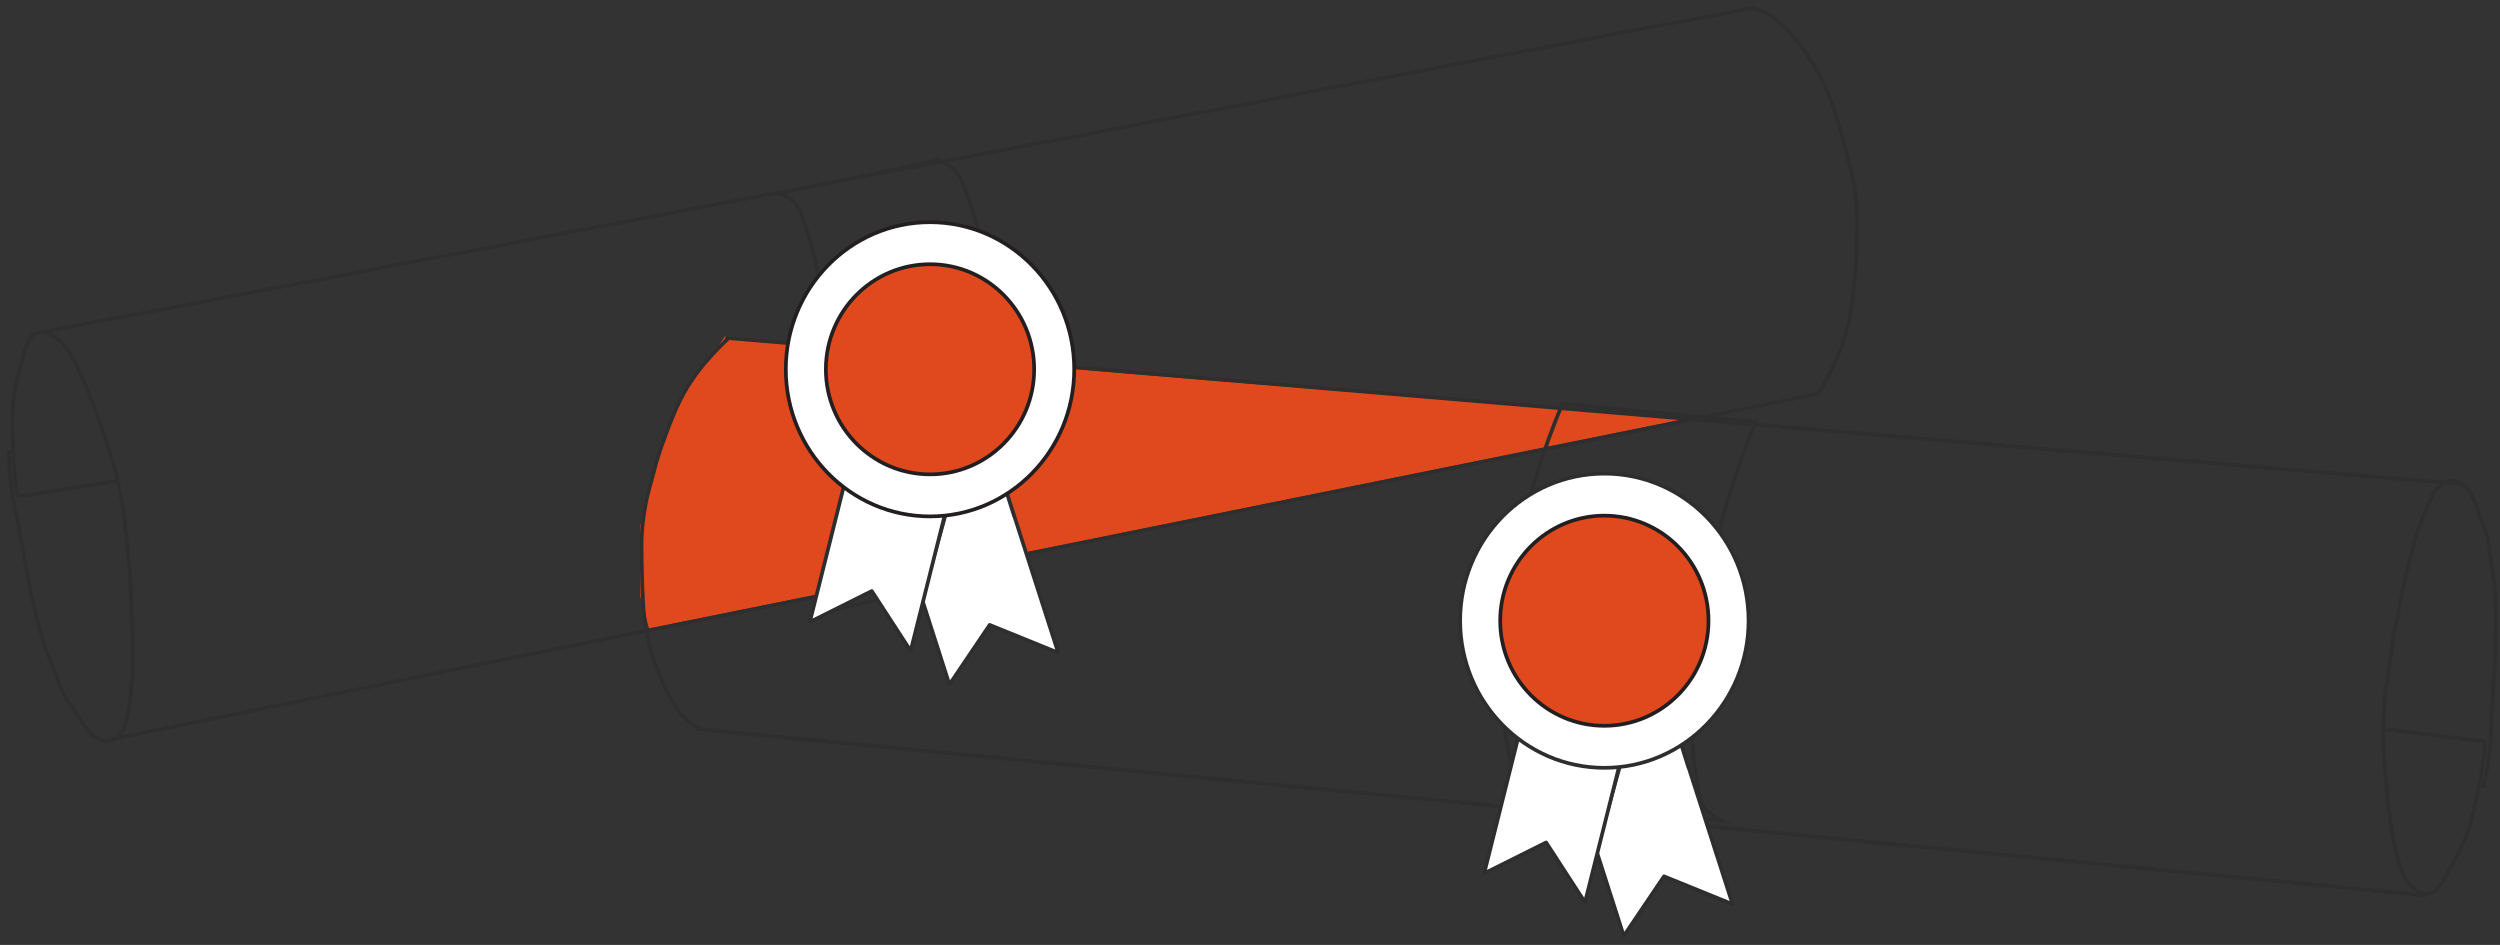
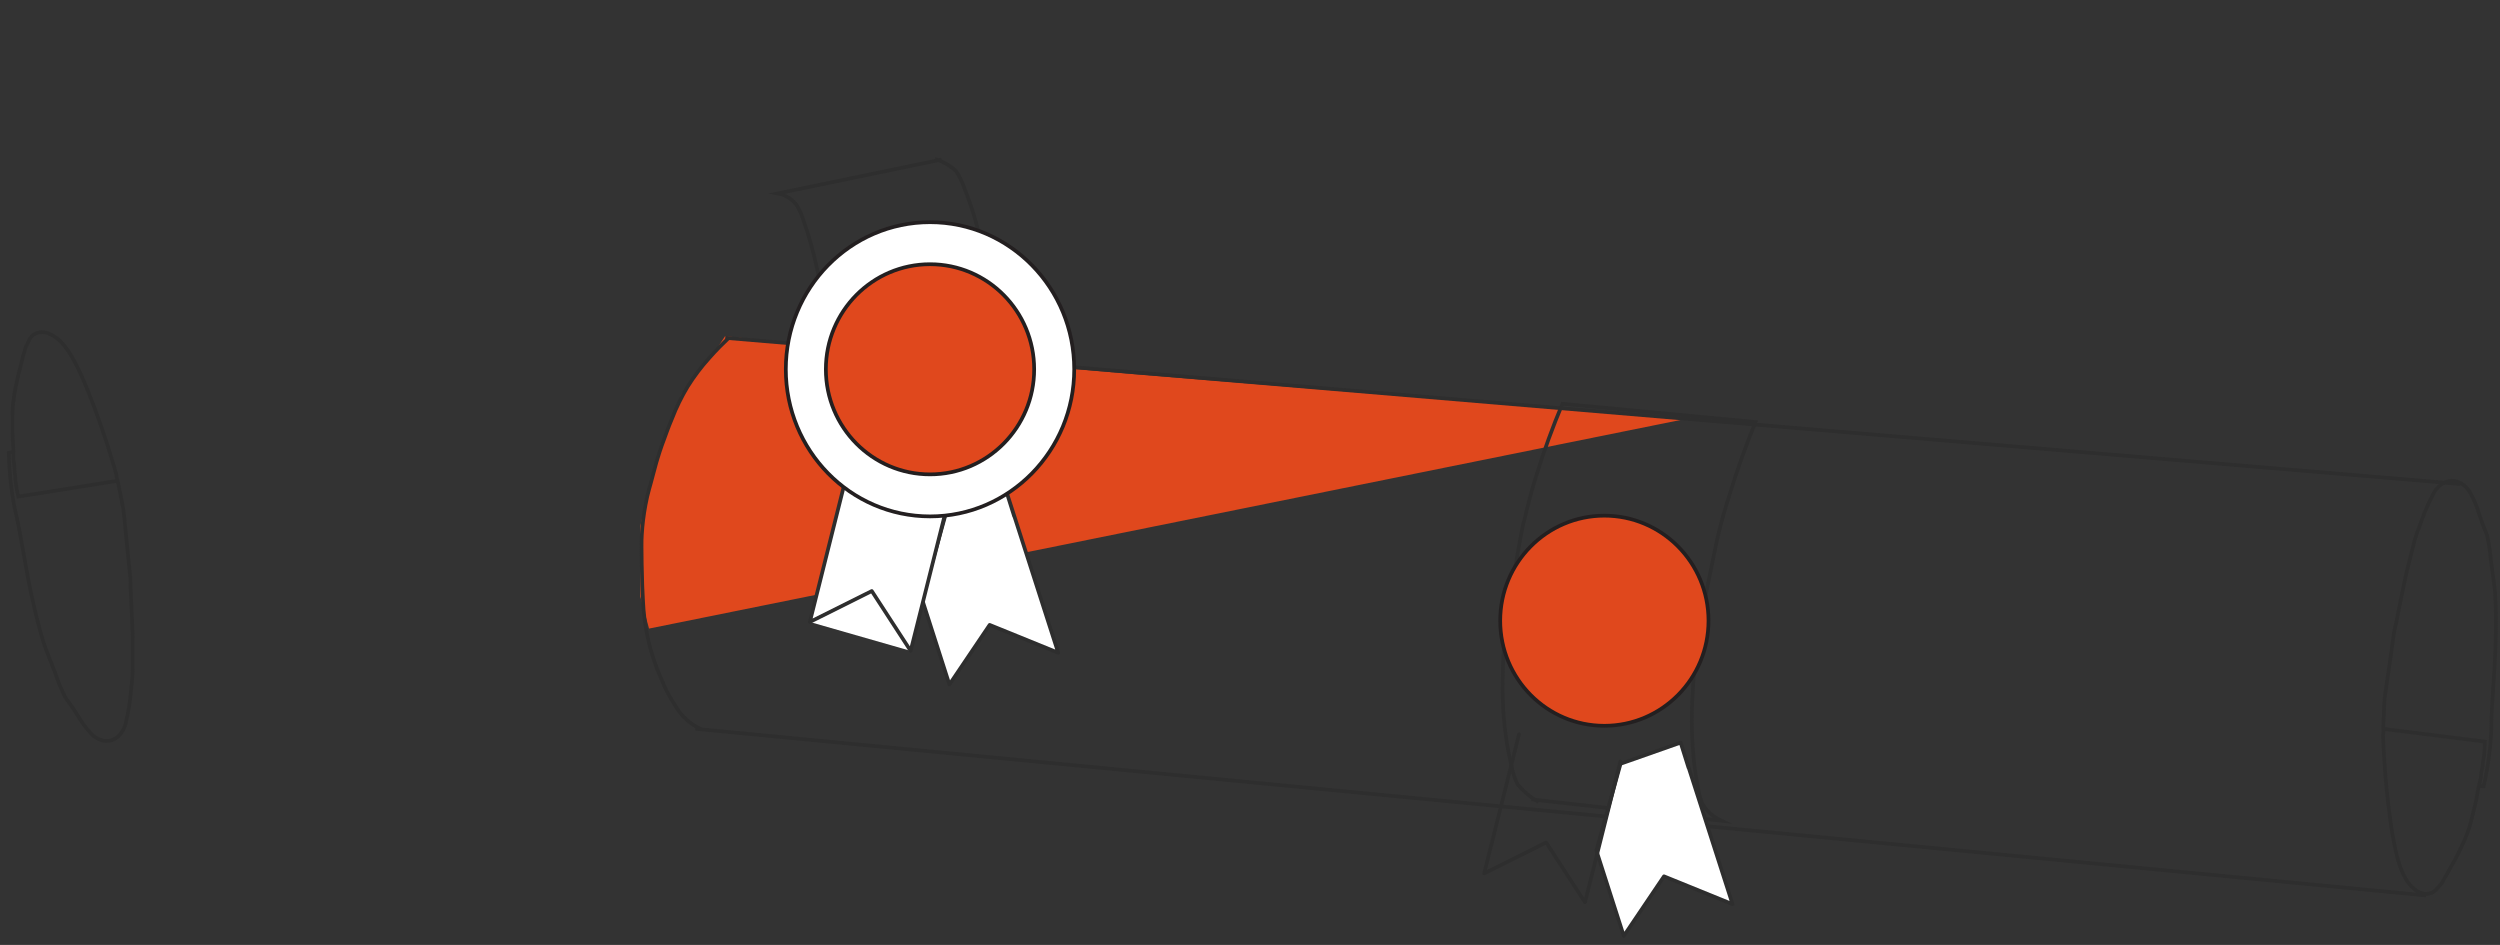
<svg xmlns="http://www.w3.org/2000/svg" width="672" height="254" viewBox="0 0 672 254" fill="none">
  <rect x="0" y="0" width="672" height="254" fill="#333333" stroke="none" />
  <path d="M253.13 42.876L209.138 51.983C209.824 52.114 210.497 52.347 211.149 52.68C212.271 53.181 213.307 54.036 214.201 55.199C215.02 56.588 215.694 58.187 216.2 59.943C216.714 61.334 217.287 63.117 217.963 65.486C218.932 69.036 219.568 71.932 219.829 73.158C220.48 76.275 221.027 79.456 221.466 82.69C221.676 84.202 222.266 88.491 222.78 94.171C223.293 99.852 223.391 103.233 223.467 105.745C223.53 107.244 223.531 108.015 223.593 116.934C223.683 127.446 223.698 128.025 223.684 128.988C223.616 133.561 223.398 138.143 223.029 142.714C222.51 150.09 221.728 157.442 220.686 164.732L265.234 154.515C266.319 147.331 267.124 140.076 267.643 132.792C267.985 128.249 268.182 123.698 268.232 119.156C268.301 118.246 268.348 117.624 268.042 107.239C267.855 98.405 267.858 97.587 267.791 96.135C267.657 93.619 267.401 89.598 266.892 84.641C266.382 79.683 265.565 74.894 265.333 73.284C264.804 70.052 264.168 66.878 263.429 63.778C263.109 62.547 262.382 59.691 261.262 56.177C260.495 53.848 259.834 52.059 259.262 50.662C258.648 48.901 257.875 47.312 256.966 45.941C255.208 44.417 253.304 43.333 251.314 42.724" stroke="#2E2E2E" stroke-miterlimit="10" />
  <path d="M372.5 106.092L454.231 112.379L174.462 168.961L172.104 160.317V150.886V141.456L174.462 131.24L177.606 119.452L180.749 112.379L183.107 106.092L187.036 100.591L191.751 95.09L194.895 90.374L241.261 95.09L304.916 100.591L372.5 106.092Z" fill="#E0481D" />
  <path d="M31.614 129.241L29.805 129.512L4.91 133.489C4.566 131.952 4.35 130.642 4.221 129.738C4.092 128.834 4.221 128.337 3.92 126.891C3.92 126.394 3.92 125.219 3.618 123.637C3.618 123.005 3.618 122.191 3.618 121.378C3.618 120.564 3.403 118.441 3.36 116.498C3.36 116.046 3.36 114.102 3.36 111.481C3.36 110.442 3.36 109.041 3.704 107.234C3.704 106.691 3.963 105.245 4.35 103.393C4.566 102.308 4.781 101.314 4.953 100.591C5.126 99.868 5.298 99.235 5.815 97.382C6.043 96.297 6.331 95.225 6.676 94.174C6.676 93.496 7.15 92.954 7.624 91.824C7.845 91.316 8.135 90.844 8.485 90.423C8.806 90.092 9.187 89.831 9.605 89.655C10.149 89.412 10.736 89.289 11.328 89.294C12.044 89.288 12.752 89.459 13.395 89.791C14.483 90.273 15.476 90.962 16.324 91.824C17.037 92.588 17.699 93.404 18.305 94.264C19.26 95.701 20.11 97.212 20.846 98.783C21.406 99.913 22.181 101.495 23.689 105.2C24.55 107.415 25.584 109.99 26.833 113.56C27.695 115.955 28.254 117.718 28.944 119.841C30.106 123.592 30.709 125.445 31.269 127.524C31.269 127.524 31.269 128.382 31.657 129.376C32.174 131.907 33.078 136.29 33.207 137.284C33.337 138.279 33.509 140.041 33.81 143.204C34.069 145.644 34.112 146.232 34.327 148.491C34.801 153.417 34.844 153.01 35.06 155.541C35.06 157.122 35.059 157.258 35.404 164.579C35.619 170.092 35.663 170.001 35.663 171.402C35.663 172.803 35.663 175.921 35.663 179.853C35.663 182.022 35.404 183.739 35.06 187.173C34.826 189.381 34.452 191.57 33.94 193.726C33.742 195.063 33.189 196.316 32.346 197.341C31.703 198.118 30.868 198.696 29.934 199.013C29.127 199.214 28.286 199.214 27.479 199.013C26.243 198.694 25.13 197.984 24.292 196.979C23.029 195.607 21.917 194.092 20.976 192.46C18.133 187.941 18.262 188.71 17.444 187.218C16.434 185.195 15.57 183.096 14.86 180.937C12.577 175.062 12.62 175.379 11.931 173.345C11.242 171.312 10.466 168.51 9.863 166.025C9.26 163.539 8.614 160.692 8.141 158.433C7.667 156.174 7.193 153.507 6.805 151.383C6.418 149.26 6.375 149.079 5.815 145.87C5.255 142.662 5.082 141.849 4.824 140.583C4.264 137.782 4.092 137.556 3.747 135.567C3.363 133.581 3.075 131.575 2.886 129.557C2.628 127.478 2.455 124.812 2.369 121.739L3.618 121.468" stroke="#2E2E2E" stroke-miterlimit="10" />
-   <path d="M11.241 89.294L470.673 2.214" stroke="#2E2E2E" stroke-miterlimit="10" />
-   <path d="M29.719 198.697L488.806 105.833" stroke="#2E2E2E" stroke-miterlimit="10" />
-   <path d="M470.717 2.214C472.619 2.522 474.448 3.212 476.101 4.248C477.107 4.93 478.045 5.717 478.9 6.598C480.318 7.879 481.63 9.285 482.82 10.8C484.499 13.014 485.361 14.099 486.481 15.816C487.956 18.026 489.267 20.353 490.4 22.775C491.68 25.497 492.746 28.323 493.587 31.226C494.363 33.666 495.009 36.061 496.301 40.851C497.291 44.692 497.808 46.635 498.11 48.307C498.613 51.023 498.944 53.77 499.1 56.532C499.316 59.695 499.1 61.999 499.1 64.982C499.1 69.998 498.713 73.613 498.583 74.653C498.454 75.692 498.282 78.222 497.851 80.934C497.47 84.15 496.821 87.325 495.913 90.423C494.943 93.541 493.718 96.565 492.252 99.461C490.917 102.173 489.668 104.342 488.677 105.968" stroke="#2E2E2E" stroke-miterlimit="10" />
  <path d="M640.626 195.903L642.472 196.152L667.934 199.348C667.903 200.924 667.799 202.246 667.708 203.153C667.617 204.059 667.37 204.501 667.318 205.979C667.198 206.457 666.915 207.588 666.83 209.196C666.678 209.805 666.482 210.588 666.286 211.371C666.089 212.154 665.789 214.26 665.363 216.143C665.254 216.578 664.786 218.448 664.154 220.972C663.903 221.972 663.565 223.321 662.79 224.964C662.659 225.486 662.056 226.805 661.228 228.479C660.755 229.463 660.303 230.359 659.959 231.007C659.615 231.654 659.293 232.214 658.337 233.852C657.851 234.833 657.31 235.783 656.716 236.698C656.552 237.351 655.955 237.739 655.217 238.693C654.876 239.12 654.477 239.492 654.031 239.799C653.635 240.027 653.198 240.171 652.744 240.222C652.149 240.303 651.542 240.256 650.961 240.084C650.254 239.887 649.599 239.523 649.046 239.022C648.092 238.251 647.281 237.307 646.653 236.238C646.136 235.301 645.681 234.329 645.292 233.33C644.698 231.678 644.226 229.984 643.88 228.263C643.602 227.017 643.22 225.276 642.63 221.283C642.316 218.908 641.919 216.137 641.551 212.348C641.281 209.799 641.154 207.944 640.988 205.705C640.748 201.766 640.601 199.812 640.551 197.653C640.551 197.653 640.758 196.827 640.617 195.76C640.718 193.178 640.885 188.703 640.997 187.709C641.11 186.716 641.365 184.971 641.831 181.84C642.165 179.418 642.265 178.84 642.598 176.604C643.319 171.729 643.178 172.108 643.577 169.611C643.958 168.088 643.991 167.958 645.417 160.813C646.534 155.445 646.47 155.52 646.808 154.171C647.146 152.822 647.898 149.821 648.846 146.036C649.369 143.947 650.037 142.367 651.204 139.158C651.966 137.098 652.862 135.096 653.886 133.166C654.404 131.934 655.249 130.884 656.327 130.135C657.148 129.568 658.108 129.247 659.104 129.206C659.947 129.24 660.774 129.477 661.52 129.899C662.66 130.554 663.584 131.552 664.167 132.756C665.079 134.432 665.808 136.206 666.341 138.042C668.05 143.194 668.108 142.418 668.554 144.085C669.06 146.317 669.403 148.582 669.583 150.861C670.413 157.161 670.447 156.844 670.635 158.996C670.823 161.148 670.91 164.064 670.904 166.627C670.898 169.19 670.848 172.113 670.769 174.422C670.691 176.731 670.514 179.431 670.384 181.585C670.253 183.739 670.252 183.925 670.029 187.172C669.807 190.419 669.78 191.251 669.73 192.542C669.605 195.397 669.72 195.663 669.58 197.674C669.479 199.695 669.279 201.708 668.978 203.703C668.731 205.778 668.258 208.393 667.602 211.376L666.307 211.284" stroke="#2E2E2E" stroke-miterlimit="10" />
  <path d="M652.17 240.711L186.911 195.904" stroke="#2E2E2E" stroke-miterlimit="10" />
  <path d="M661.309 130.1L194.957 90.811" stroke="#2E2E2E" stroke-miterlimit="10" />
  <path d="M188.376 195.969C186.576 195.136 184.941 193.955 183.562 192.492C182.735 191.551 182.001 190.528 181.371 189.439C180.283 187.805 179.331 186.081 178.524 184.285C177.403 181.679 176.816 180.391 176.128 178.422C175.207 175.877 174.478 173.267 173.946 170.614C173.342 167.632 172.974 164.61 172.845 161.577C172.67 159.008 172.612 156.519 172.495 151.542C172.446 147.564 172.406 145.546 172.513 143.851C172.672 141.094 173.009 138.355 173.522 135.652C174.073 132.545 174.841 130.386 175.561 127.514C176.772 122.684 178.027 119.311 178.405 118.347C178.783 117.383 179.564 114.994 180.642 112.505C181.795 109.515 183.2 106.64 184.843 103.913C186.551 101.185 188.488 98.619 190.631 96.243C192.601 94.009 194.355 92.273 195.724 90.986" stroke="#2E2E2E" stroke-miterlimit="10" />
  <path d="M411.593 214.864L462.649 220.609C461.906 220.269 461.198 219.839 460.534 219.325C459.376 218.506 458.383 217.389 457.611 216.035C456.967 214.498 456.526 212.814 456.304 211.041C456.002 209.599 455.711 207.78 455.42 205.389C455.032 201.821 454.889 198.96 454.838 197.751C454.721 194.683 454.735 191.588 454.878 188.479C454.94 187.025 455.123 182.9 455.664 177.523C456.205 172.146 456.759 169.012 457.169 166.683C457.392 165.287 457.543 164.579 459.226 156.375C461.192 146.701 461.289 146.164 461.494 145.285C462.469 141.11 463.614 136.976 464.925 132.9C466.956 126.298 469.277 119.802 471.876 113.447L419.98 108.542C417.353 114.786 415.025 121.186 413.012 127.703C411.736 131.762 410.621 135.875 409.673 140.027C409.417 140.839 409.242 141.396 407.543 151.023C406.016 159.189 405.851 159.939 405.641 161.292C405.297 163.644 404.793 167.416 404.389 172.128C403.986 176.84 403.959 181.498 403.903 183.049C403.861 186.185 403.949 189.3 404.167 192.382C404.283 193.615 404.536 196.468 405.1 200.052C405.501 202.434 405.889 204.288 406.256 205.753C406.598 207.566 407.151 209.272 407.899 210.821C409.568 212.784 411.488 214.388 413.597 215.585" stroke="#2E2E2E" stroke-miterlimit="10" />
  <path d="M453.87 206.353L451.753 199.613L435.604 205.304L429.098 228.592L436.467 251.581L447.285 235.556L465.707 243.044L451.753 199.613" fill="white" />
  <path d="M453.87 206.353L451.753 199.613L435.604 205.304L429.098 228.592L436.467 251.581L447.285 235.556L465.707 243.044L451.753 199.613" stroke="#2E2E2E" stroke-linecap="round" stroke-linejoin="round" />
-   <path d="M435.558 204.667L426.045 242.543L415.596 226.453L398.948 234.767L408.317 197.354" fill="white" />
  <path d="M435.558 204.667L426.045 242.543L415.596 226.453L398.948 234.767L408.317 197.354" stroke="#2E2E2E" stroke-linecap="round" stroke-linejoin="round" />
-   <path d="M431.251 206.391C452.659 206.391 470.014 188.689 470.014 166.851C470.014 145.013 452.659 127.311 431.251 127.311C409.842 127.311 392.487 145.013 392.487 166.851C392.487 188.689 409.842 206.391 431.251 206.391Z" fill="white" stroke="#2E2E2E" stroke-linecap="round" stroke-linejoin="round" />
  <path d="M431.251 195.094C446.712 195.094 459.246 182.449 459.246 166.851C459.246 151.253 446.712 138.608 431.251 138.608C415.789 138.608 403.255 151.253 403.255 166.851C403.255 182.449 415.789 195.094 431.251 195.094Z" fill="#E0481D" stroke="#231F20" stroke-linecap="round" stroke-linejoin="round" />
  <path d="M272.606 138.768L270.49 132.029L254.341 137.72L247.834 161.008L255.203 183.996L266.021 167.972L284.444 175.46L270.49 132.029" fill="white" />
  <path d="M272.606 138.768L270.49 132.029L254.341 137.72L247.834 161.008L255.203 183.996L266.021 167.972L284.444 175.46L270.49 132.029" stroke="#2E2E2E" stroke-linecap="round" stroke-linejoin="round" />
-   <path d="M254.295 137.082L244.783 174.958L234.333 158.869L217.686 167.183L227.054 129.769" fill="white" />
+   <path d="M254.295 137.082L244.783 174.958L217.686 167.183L227.054 129.769" fill="white" />
  <path d="M254.295 137.082L244.783 174.958L234.333 158.869L217.686 167.183L227.054 129.769" stroke="#2E2E2E" stroke-linecap="round" stroke-linejoin="round" />
  <path d="M249.988 138.807C271.396 138.807 288.751 121.104 288.751 99.266C288.751 77.429 271.396 59.726 249.988 59.726C228.58 59.726 211.225 77.429 211.225 99.266C211.225 121.104 228.58 138.807 249.988 138.807Z" fill="white" stroke="#231F20" stroke-linecap="round" stroke-linejoin="round" />
  <path d="M249.988 127.51C265.45 127.51 277.984 114.865 277.984 99.267C277.984 83.668 265.45 71.023 249.988 71.023C234.526 71.023 221.992 83.668 221.992 99.267C221.992 114.865 234.526 127.51 249.988 127.51Z" fill="#E0481D" stroke="#231F20" stroke-linecap="round" stroke-linejoin="round" />
</svg>